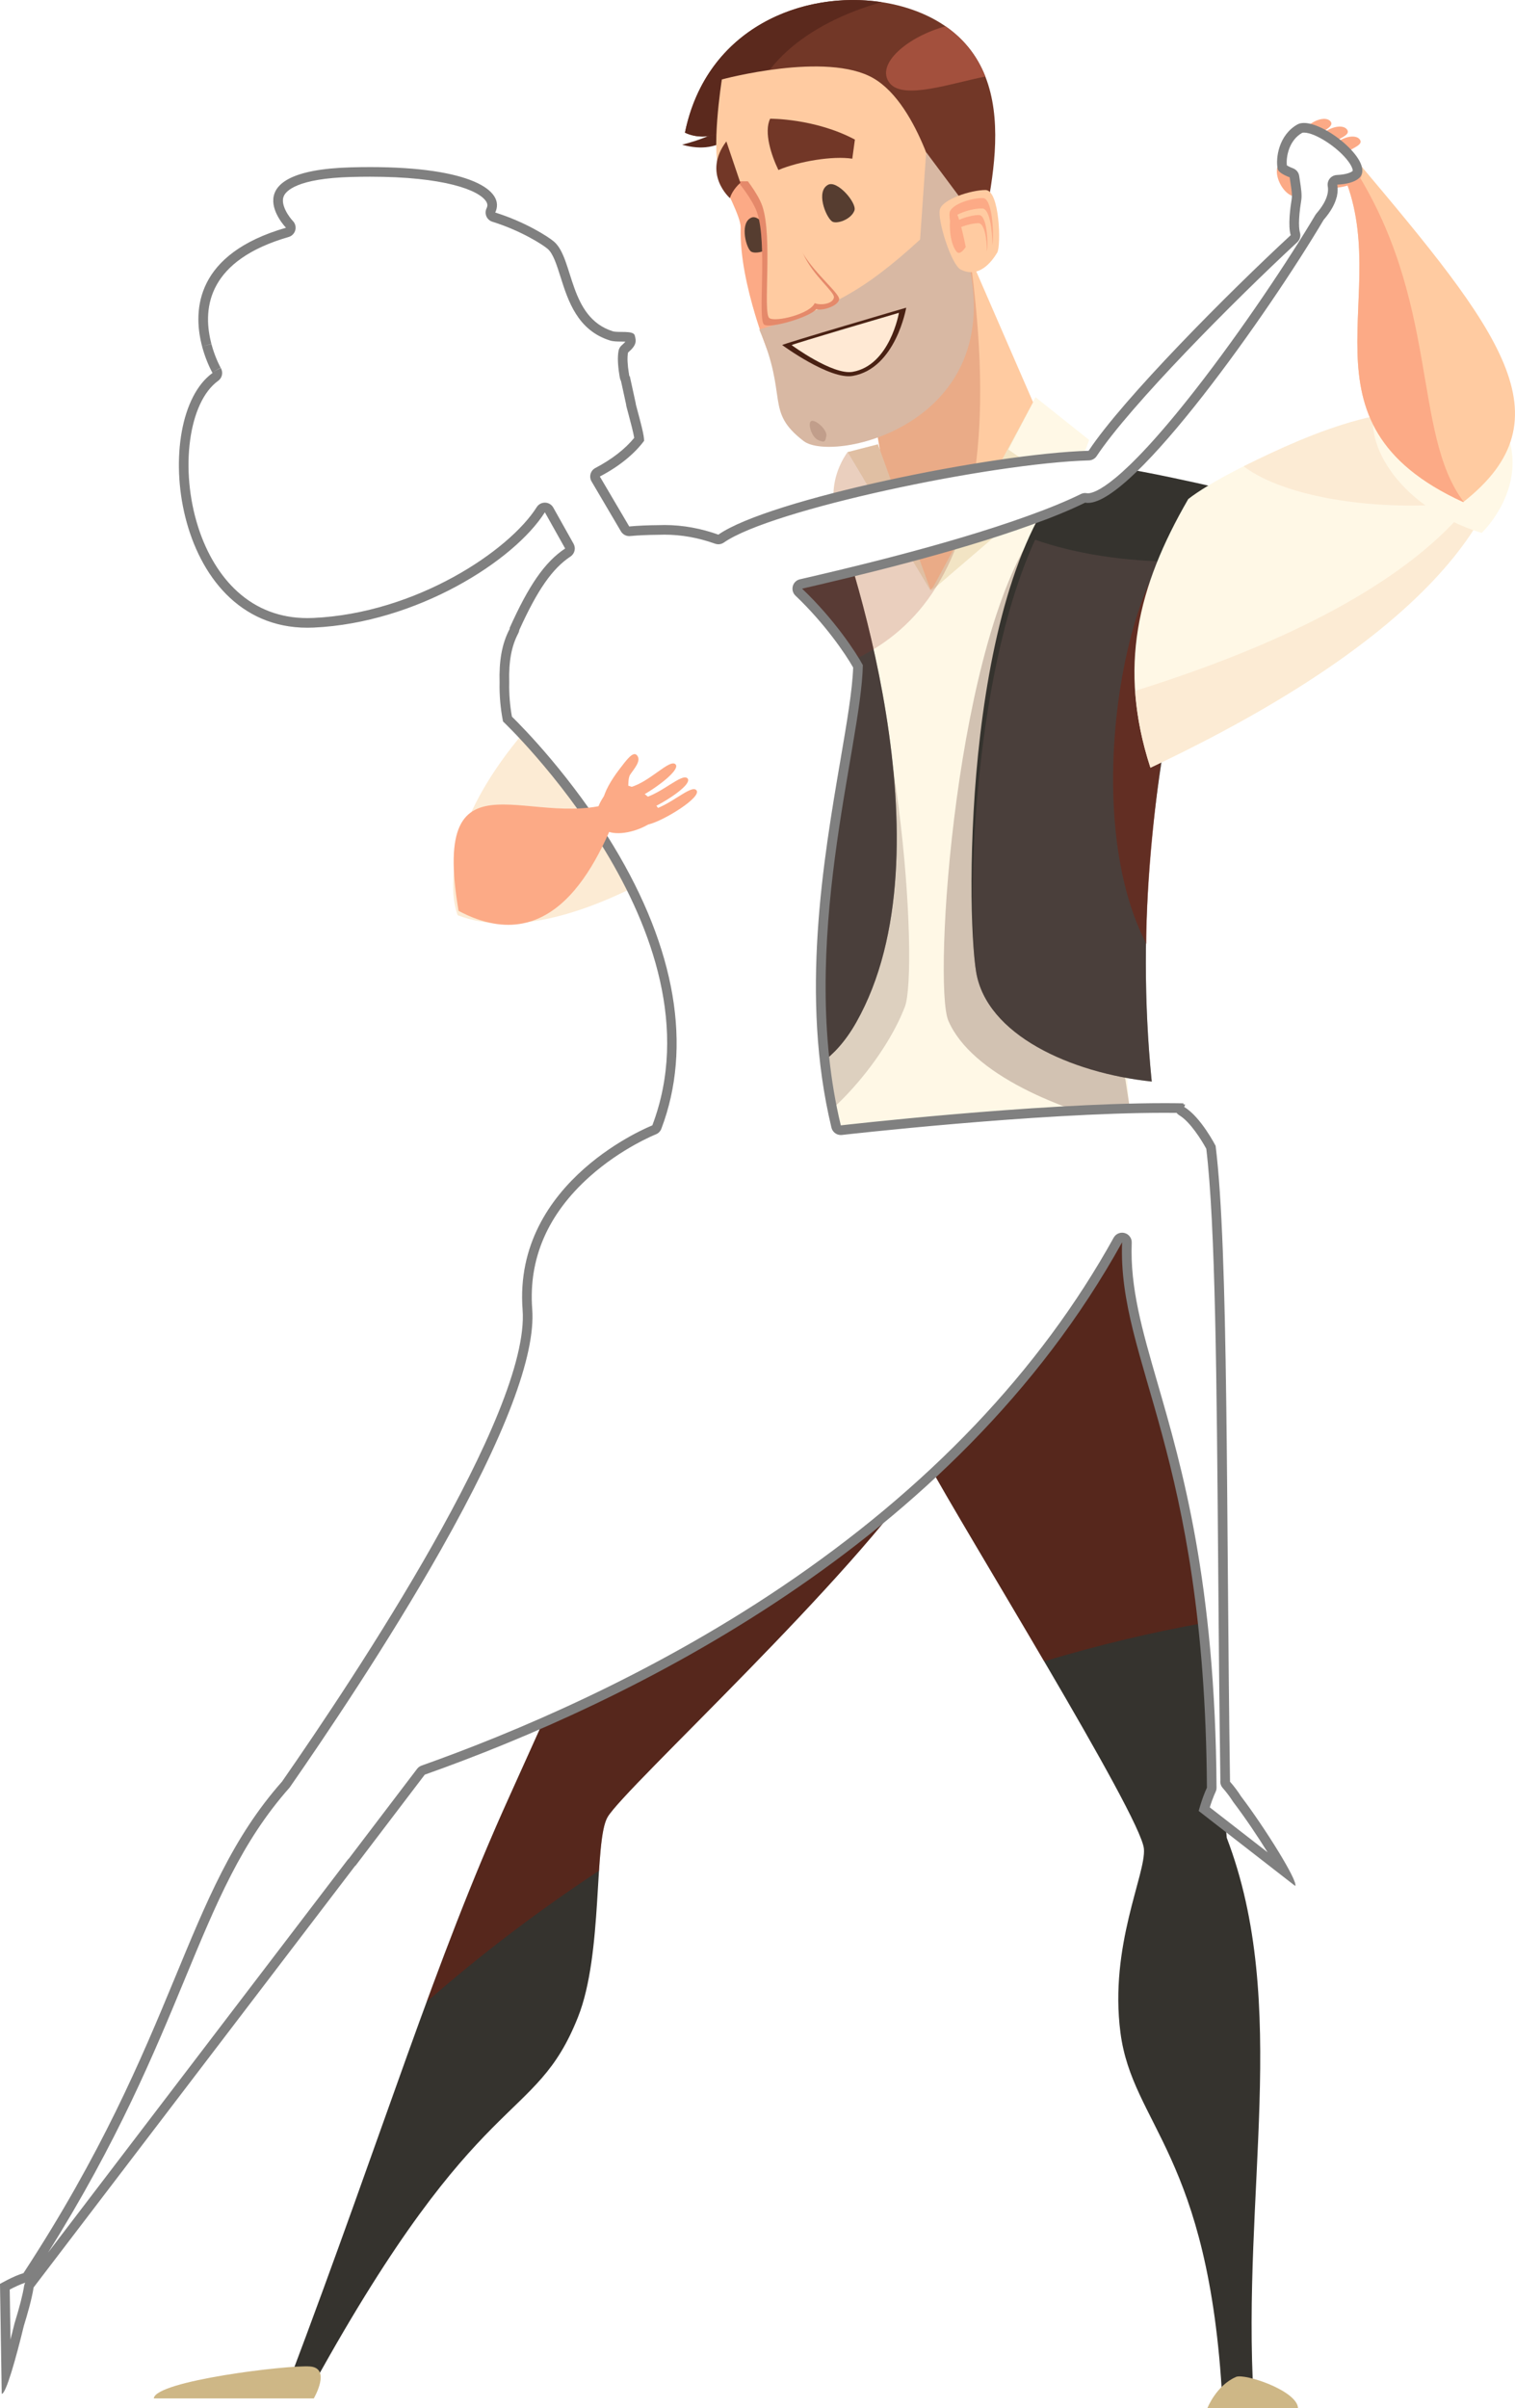
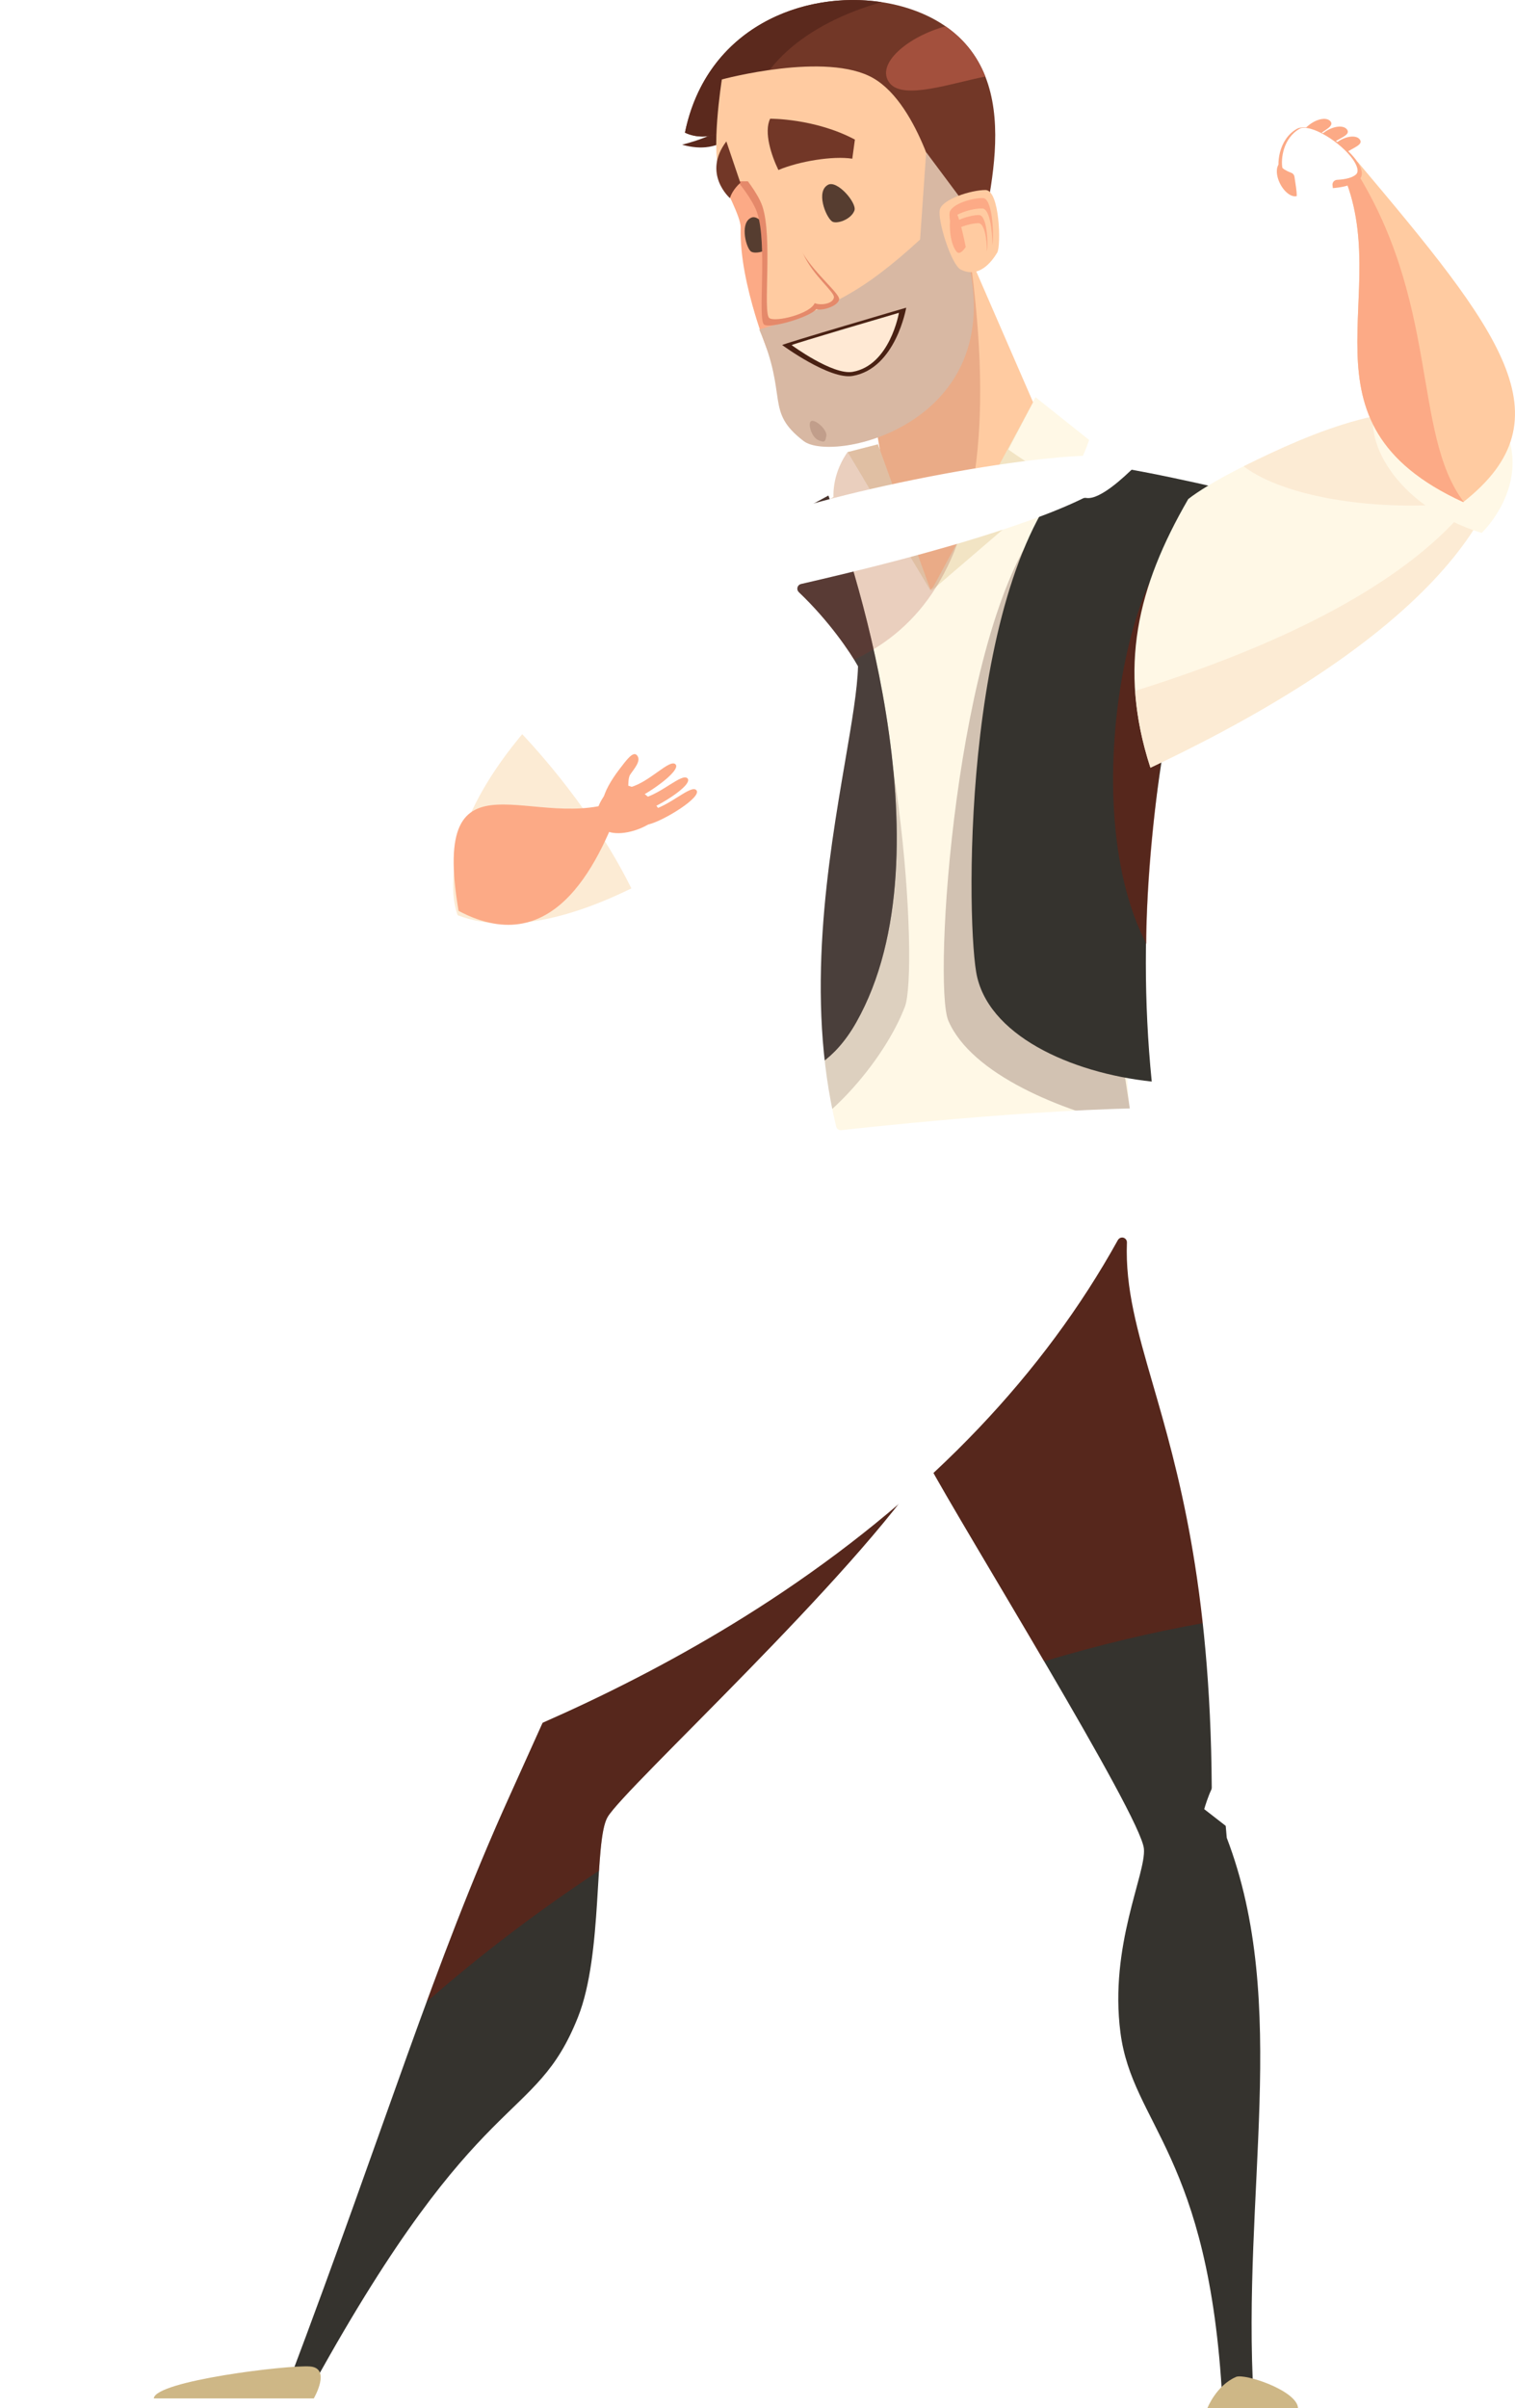
<svg xmlns="http://www.w3.org/2000/svg" xmlns:xlink="http://www.w3.org/1999/xlink" viewBox="0 0 629.194 1000">
  <defs>
    <style>
      .cls-1 {
        filter: url(#luminosity-noclip-7);
      }

      .cls-2 {
        fill: #fff;
      }

      .cls-3 {
        mask: url(#mask);
      }

      .cls-4 {
        mask: url(#mask-4);
      }

      .cls-5 {
        fill: #fcaa86;
      }

      .cls-6 {
        fill: #35332e;
      }

      .cls-7 {
        fill: #fcebd4;
      }

      .cls-8 {
        fill: #871600;
      }

      .cls-8, .cls-9, .cls-10, .cls-11, .cls-12, .cls-13, .cls-14, .cls-15, .cls-16, .cls-17, .cls-18, .cls-19 {
        mix-blend-mode: multiply;
      }

      .cls-8, .cls-9, .cls-10, .cls-13, .cls-16, .cls-17, .cls-19 {
        opacity: .4;
      }

      .cls-20 {
        filter: url(#luminosity-noclip-3);
      }

      .cls-21 {
        filter: url(#luminosity-noclip-5);
      }

      .cls-22 {
        isolation: isolate;
      }

      .cls-9 {
        fill: #932d1f;
      }

      .cls-10 {
        fill: url(#linear-gradient-2);
      }

      .cls-23 {
        filter: url(#luminosity-noclip-4);
      }

      .cls-11 {
        fill: url(#linear-gradient);
      }

      .cls-24 {
        mask: url(#mask-3);
      }

      .cls-12 {
        opacity: .3;
      }

      .cls-12, .cls-17 {
        fill: #8e7264;
      }

      .cls-25 {
        fill: #e5896a;
      }

      .cls-26 {
        fill: #a3503d;
      }

      .cls-27 {
        fill: gray;
      }

      .cls-13 {
        fill: #6b524e;
      }

      .cls-28 {
        filter: url(#luminosity-noclip-6);
      }

      .cls-29 {
        fill: #c19e8b;
      }

      .cls-30 {
        fill: #5b291d;
      }

      .cls-14 {
        opacity: .5;
      }

      .cls-31 {
        filter: url(#luminosity-noclip-2);
      }

      .cls-15 {
        fill: url(#linear-gradient-5);
      }

      .cls-16 {
        fill: url(#linear-gradient-4);
      }

      .cls-32 {
        fill: #492113;
      }

      .cls-33 {
        mask: url(#mask-2);
      }

      .cls-34 {
        fill: #563d30;
      }

      .cls-18 {
        fill: url(#linear-gradient-3);
      }

      .cls-35 {
        fill: #f2e4c4;
      }

      .cls-36 {
        fill: #723727;
      }

      .cls-19 {
        fill: url(#linear-gradient-6);
      }

      .cls-37 {
        fill: #fff8e6;
      }

      .cls-38 {
        fill: #ffe9d4;
      }

      .cls-39 {
        fill: #ceb786;
      }

      .cls-40 {
        mask: url(#mask-1);
      }

      .cls-41 {
        fill: #ffcba1;
      }

      .cls-42 {
        mask: url(#mask-5);
      }

      .cls-43 {
        fill: #d8b8a3;
      }
    </style>
    <filter id="luminosity-noclip-2" data-name="luminosity-noclip" x="290.915" y="168.434" width="232.796" height="356.886" color-interpolation-filters="sRGB" filterUnits="userSpaceOnUse">
      <feFlood flood-color="#fff" result="bg" />
      <feBlend in="SourceGraphic" in2="bg" />
    </filter>
    <filter id="luminosity-noclip-3" x="290.915" y="-8692" width="232.796" height="32766" color-interpolation-filters="sRGB" filterUnits="userSpaceOnUse">
      <feFlood flood-color="#fff" result="bg" />
      <feBlend in="SourceGraphic" in2="bg" />
    </filter>
    <mask id="mask-1" x="290.915" y="-8692" width="232.796" height="32766" maskUnits="userSpaceOnUse">
      <g class="cls-20" />
    </mask>
    <linearGradient id="linear-gradient" x1="335.793" y1="218.155" x2="478.75" y2="478.798" gradientTransform="matrix(1, 0, 0, 1, 0, 0)" gradientUnits="userSpaceOnUse">
      <stop offset="0" stop-color="#000" />
      <stop offset="1" stop-color="#fff" />
    </linearGradient>
    <mask id="mask" x="290.915" y="168.434" width="232.796" height="356.886" maskUnits="userSpaceOnUse">
      <g class="cls-31">
        <g class="cls-40">
          <path class="cls-11" d="M310.23,525.255c13.838,1.453,163.561-22.228,163.561-22.228-20.222-154.658,5.191-198.372,49.92-295.963-48.961,7.337-118.94-38.631-118.94-38.631-13.056,13.876-92.508,55.913-113.856,71.668,0,0,44.728,139.782,19.315,285.154Z" />
        </g>
      </g>
    </mask>
    <linearGradient id="linear-gradient-2" x1="335.793" y1="218.155" x2="478.75" y2="478.798" gradientTransform="matrix(1, 0, 0, 1, 0, 0)" gradientUnits="userSpaceOnUse">
      <stop offset="0" stop-color="#fff" />
      <stop offset="1" stop-color="#9a3300" />
    </linearGradient>
    <filter id="luminosity-noclip-4" x="119.813" y="499.565" width="403.572" height="497.172" color-interpolation-filters="sRGB" filterUnits="userSpaceOnUse">
      <feFlood flood-color="#fff" result="bg" />
      <feBlend in="SourceGraphic" in2="bg" />
    </filter>
    <filter id="luminosity-noclip-5" x="119.813" y="-8692" width="403.572" height="32766" color-interpolation-filters="sRGB" filterUnits="userSpaceOnUse">
      <feFlood flood-color="#fff" result="bg" />
      <feBlend in="SourceGraphic" in2="bg" />
    </filter>
    <mask id="mask-3" x="119.813" y="-8692" width="403.572" height="32766" maskUnits="userSpaceOnUse">
      <g class="cls-21" />
    </mask>
    <linearGradient id="linear-gradient-3" x1="413.798" y1="982.403" x2="253.513" y2="656.057" xlink:href="#linear-gradient" />
    <mask id="mask-2" x="119.813" y="499.565" width="403.572" height="497.172" maskUnits="userSpaceOnUse">
      <g class="cls-23">
        <g class="cls-24">
          <path class="cls-18" d="M507.66,996.737l13.004-.666c-5.084-85.53,15.249-163.807-11.183-232.936-8.667-103.245-25.873-215.338-35.375-263.57-61.667,9.208-98.049,14.176-163.538,18.576-28.258,68.376-59.082,139.725-98.945,227.715-31.338,69.162-51.508,136.897-91.81,243.608l10.482,.467c69.34-125.672,91.723-106.896,109.773-152.385,10.508-26.479,6.5-73.21,12.274-83.026,7.219-12.278,102.522-99.638,133.119-146.922,13.92,26.073,88.367,146.166,89.62,160.096,.936,10.432-14.441,40.248-9.749,76.35,5,38.435,36.824,50.361,42.329,152.692Z" />
        </g>
      </g>
    </mask>
    <linearGradient id="linear-gradient-4" x1="413.798" y1="982.403" x2="253.513" y2="656.057" gradientTransform="matrix(1, 0, 0, 1, 0, 0)" gradientUnits="userSpaceOnUse">
      <stop offset="0" stop-color="#fff" />
      <stop offset="1" stop-color="#431d00" />
    </linearGradient>
    <filter id="luminosity-noclip-6" x="358.687" y="90.994" width="80.479" height="154.023" color-interpolation-filters="sRGB" filterUnits="userSpaceOnUse">
      <feFlood flood-color="#fff" result="bg" />
      <feBlend in="SourceGraphic" in2="bg" />
    </filter>
    <filter id="luminosity-noclip-7" x="358.687" y="-8692" width="80.479" height="32766" color-interpolation-filters="sRGB" filterUnits="userSpaceOnUse">
      <feFlood flood-color="#fff" result="bg" />
      <feBlend in="SourceGraphic" in2="bg" />
    </filter>
    <mask id="mask-5" x="358.687" y="-8692" width="80.479" height="32766" maskUnits="userSpaceOnUse">
      <g class="cls-1" />
    </mask>
    <linearGradient id="linear-gradient-5" x1="436.675" y1="211.867" x2="352.926" y2="131.005" xlink:href="#linear-gradient" />
    <mask id="mask-4" x="358.687" y="90.994" width="80.479" height="154.023" maskUnits="userSpaceOnUse">
      <g class="cls-28">
        <g class="cls-42">
          <polygon class="cls-15" points="358.687 147.429 366.819 194.865 386.474 245.017 439.166 190.293 396.02 90.994 358.687 147.429" />
        </g>
      </g>
    </mask>
    <linearGradient id="linear-gradient-6" x1="436.675" y1="211.867" x2="352.926" y2="131.005" gradientTransform="matrix(1, 0, 0, 1, 0, 0)" gradientUnits="userSpaceOnUse">
      <stop offset="0" stop-color="#fff" />
      <stop offset="1" stop-color="#9d0900" />
    </linearGradient>
  </defs>
  <g class="cls-22">
    <g id="herr">
      <g>
        <path class="cls-30" d="M304.317,56.699c-6.547,4.587-12.78,5.683-21.045,3.385,0,0,18.384-4.345,19.108-10.61l1.937,7.225Z" />
        <path class="cls-36" d="M405.766,111.389c1.085-21.118,22.479-74.296-11.913-99.637-30.864-22.742-97.47-14.621-109.383,43.319,0,0,11.913,6.499,21.659-6.497l99.637,62.815Z" />
        <path class="cls-26" d="M369.483,34.495c5.654,7.236,26.15-.112,39.747-2.694-2.981-7.604-7.838-14.496-15.377-20.048-.384-.287-.8-.541-1.195-.813-15.438,4.175-29.364,15.633-23.174,23.555Z" />
        <g>
          <path class="cls-30" d="M366.13,.898c-32.44-4.927-72.661,10.398-81.66,54.174,0,0,11.913,6.499,21.659-6.497l4.924,3.106c.788-22.491,23.099-41.793,55.077-50.783Z" />
          <path class="cls-30" d="M403.986,110.262l1.78,1.127c.018-.348,.055-.73,.085-1.094-.625-.007-1.245-.018-1.864-.033Z" />
        </g>
        <path class="cls-7" d="M325.936,322.246c-9.165,14.405-88.152,76.396-135.844,57.796,0,0-28.421-63.794,134.823-160.165l1.021,102.369Z" />
        <path class="cls-37" d="M310.23,525.255c13.838,1.453,163.561-22.228,163.561-22.228-20.222-154.658,5.191-198.372,49.92-295.963-48.961,7.337-118.94-38.631-118.94-38.631-13.056,13.876-92.508,55.913-113.856,71.668,0,0,44.728,139.782,19.315,285.154Z" />
        <g class="cls-3">
          <path class="cls-10" d="M310.23,525.255c13.838,1.453,163.561-22.228,163.561-22.228-20.222-154.658,5.191-198.372,49.92-295.963-48.961,7.337-118.94-38.631-118.94-38.631-13.056,13.876-92.508,55.913-113.856,71.668,0,0,44.728,139.782,19.315,285.154Z" />
        </g>
        <path class="cls-17" d="M470.385,467.876c-29.602-6.497-66.993-21.778-76.532-44.039-6.497-15.162,2.888-161.003,38.266-206.489l38.266,250.529Z" />
        <path class="cls-12" d="M314.689,478.709c26.33-6.499,52.628-38.39,61.115-60.647,5.779-15.162-1.745-143.682-33.214-189.167l-27.901,249.813Z" />
        <path class="cls-6" d="M344.035,205.79c7.943,20.941,51.985,147.288,11.555,218.767-17.991,31.807-44.045,21.661-44.045,21.661l-24.547-209.377,57.037-31.05Z" />
        <path class="cls-13" d="M351,226.026c-8.359,8.827-22.7,15.836-39.691,18.26-8.263,1.182-16.214,1.12-23.43,.074l23.666,201.856s26.054,10.146,44.045-21.661c33.261-58.805,9.362-154.692-4.589-198.53Z" />
        <path class="cls-6" d="M478.328,449.113c-33.935-3.615-68.589-19.497-72.923-45.489-4.333-25.991-5.412-166.788,42.961-211.55,18.774,1.082,63.535,11.914,63.535,11.914,0,0-47.111,110.466-33.572,245.125Z" />
-         <path class="cls-13" d="M501.66,232.855c-4.092,.237-8.26,.374-12.501,.374-22.409,0-42.995-3.41-59.268-9.098-27.197,59.428-28.043,158.145-24.486,179.492,4.334,25.993,38.988,41.874,72.923,45.489-9.374-93.244,10.328-174.858,23.331-216.257Z" />
        <path class="cls-8" d="M476.162,392.071c-.541-34.568,10.019-126.535,25.181-166.964-25.992-21.119-57.863,104.42-25.181,166.964Z" />
        <path class="cls-37" d="M493.49,207.235c15.703-12.455,88.809-48.736,130.754-36.188,0,0,24.943,66.753-146.459,147.741-13.513-41.563-5.462-74.982,15.705-111.553Z" />
        <path class="cls-7" d="M612.622,173.119c-30.806-9.212-66.772,5.832-96.109,20.512,12.567,9.646,38.958,16.31,69.572,16.31,11.817,0,22.971-1.019,32.99-2.791,10.267-22.447-6.454-34.032-6.454-34.032Z" />
        <path class="cls-7" d="M471.45,286.874c.684,10.201,2.708,20.759,6.335,31.914,137.883-65.147,148.702-121.076,147.661-140.464-3.531,20.593-26.191,68.603-153.995,108.55Z" />
        <path class="cls-6" d="M507.66,996.737l13.004-.666c-5.084-85.53,15.249-163.807-11.183-232.936-8.667-103.245-25.873-215.338-35.375-263.57-61.667,9.208-98.049,14.176-163.538,18.576-28.258,68.376-59.082,139.725-98.945,227.715-31.338,69.162-51.508,136.897-91.81,243.608l10.482,.467c69.34-125.672,91.723-106.896,109.773-152.385,10.508-26.479,6.5-73.21,12.274-83.026,7.219-12.278,102.522-99.638,133.119-146.922,13.92,26.073,88.367,146.166,89.62,160.096,.936,10.432-14.441,40.248-9.749,76.35,5,38.435,36.824,50.361,42.329,152.692Z" />
        <g class="cls-33">
          <path class="cls-16" d="M507.66,996.737l13.004-.666c-5.084-85.53,15.249-163.807-11.183-232.936-8.667-103.245-25.873-215.338-35.375-263.57-61.667,9.208-98.049,14.176-163.538,18.576-28.258,68.376-59.082,139.725-98.945,227.715-31.338,69.162-51.508,136.897-91.81,243.608l10.482,.467c69.34-125.672,91.723-106.896,109.773-152.385,10.508-26.479,6.5-73.21,12.274-83.026,7.219-12.278,102.522-99.638,133.119-146.922,13.92,26.073,88.367,146.166,89.62,160.096,.936,10.432-14.441,40.248-9.749,76.35,5,38.435,36.824,50.361,42.329,152.692Z" />
        </g>
        <path class="cls-8" d="M248.778,776.813c.678-10.424,1.483-18.765,3.563-22.293,7.219-12.278,102.522-99.638,133.119-146.922,6.803,12.745,28.069,47.958,48.181,82.256,22.584-6.769,44.877-12.093,66.661-15.977-8.722-72.998-19.42-139.911-26.196-174.312-61.667,9.208-98.049,14.176-163.538,18.576-28.258,68.376-59.082,139.725-98.945,227.715-12.602,27.81-23.398,55.427-34.421,85.407,21.764-19.092,45.706-37.368,71.576-54.45Z" />
        <path class="cls-39" d="M128.788,982.673c-8.894-.73-64.442,5.968-64.91,13.259h66.443s7.355-12.534-1.533-13.259Z" />
        <path class="cls-39" d="M513.346,987.002c3.583-1.556,25.443,5.706,25.743,12.998h-37.656s3.609-9.383,11.913-12.998Z" />
        <polygon class="cls-41" points="358.687 147.429 366.819 194.865 386.474 245.017 439.166 190.293 396.02 90.994 358.687 147.429" />
        <g class="cls-4">
          <polygon class="cls-19" points="358.687 147.429 366.819 194.865 386.474 245.017 439.166 190.293 396.02 90.994 358.687 147.429" />
        </g>
        <polygon class="cls-35" points="386.634 245.502 351.978 187.74 364.612 184.493 386.634 245.502" />
        <path class="cls-37" d="M351.978,187.74c-10.831,15.53-4.691,33.575,2.527,31.773,7.219-1.812,10.107-10.476,10.107-10.476l-12.634-21.297Z" />
        <polygon class="cls-35" points="386.634 245.502 430.133 164.997 446.379 194.239 386.634 245.502" />
        <path class="cls-37" d="M418.761,186.658s19.498,14.078,23.829,12.996c4.331-1.082,9.746-16.963,9.746-16.963l-22.203-17.693-11.372,21.66Z" />
        <g class="cls-14">
          <path class="cls-9" d="M403.599,112.294l-44.135,39.674,5.968,34.793-.82-2.269-12.634,3.247h0c-4.398,6.306-5.968,13.005-5.831,18.65-.518,.3-1.033,.601-1.55,.904-.192-.526-.398-1.072-.561-1.505l-56.232,30.613,17.785,48.81c58.663-4.333,116.424-28.337,98.011-172.919Z" />
        </g>
        <path class="cls-41" d="M340.14,181.049c15.743-3.792,89.05-12.337,50.673-98.233,0,0-8.603-38.986-28.04-50.304-19.437-11.318-62.976,.479-62.976,.479,0,0-4.918,30.85-.492,40.335,4.43,9.49,9.348,13.769,8.856,21.361-.492,7.581,1.966,50.292,31.978,86.363Z" />
        <path class="cls-5" d="M298.727,71.951c16.741,3.7,28.884,30.235,38.63,71.386l-17.148,5.824s-13.303-31.013-12.59-54.561c.134-4.467-6.474-16.244-8.891-22.649Z" />
        <path class="cls-34" d="M311.655,104.243c1.355,1.46,7.248,.443,8.967-2.888,1.364-2.64-4.726-12.405-8.429-11.033-4.866,1.809-2.682,11.615-.538,13.921Z" />
        <path class="cls-43" d="M315.334,136.838c12.183,28.159,2.167,33.845,18.41,46.302,12.218,9.364,85.38-6.951,68.051-75.905l-2.888-24.908-14.26-19.132-2.527,36.28c-24.105,22.079-38.086,28.971-66.786,37.363Z" />
        <path class="cls-41" d="M398.998,111.932c7.582,3.788,12.864-3.211,15.162-7.04,1.623-2.706,1.082-25.994-4.871-25.994s-17.872,3.793-18.954,8.122c-1.082,4.334,4.758,22.958,8.664,24.912Z" />
        <path class="cls-37" d="M571.758,168.381c-6.404,12.489,6.791,41.449,43.571,52.934,0,0,38.365-35.951-17.488-71.902l-26.083,18.969Z" />
        <path class="cls-41" d="M557.388,71.317s2.1-3.13,6.497-4.06c58.933,69.93,88.268,106.403,43.813,141.232-72.685-33.237-27.68-86.896-50.31-137.171Z" />
        <path class="cls-5" d="M561.323,68.147c-2.644,1.282-3.935,3.17-3.935,3.17,22.63,50.275-22.375,103.934,50.31,137.171,.061-.038,.116-.086,.175-.127-21.633-28.607-9.569-83.482-46.549-140.215Z" />
        <path class="cls-25" d="M306.312,75.287s6.186,7.337,8.12,12.996c4.421,12.953,.09,44.63,2.931,46.523,2.641,1.761,19.358-3.247,21.662-6.495,2.03,.945,8.905-1.067,9.476-3.925,.457-2.288-9.525-10.232-14.757-18.684-8.719-14.087-14.801-30.416-14.801-30.416h-12.631Z" />
        <path class="cls-41" d="M308.479,72.578s6.186,7.335,8.12,12.996c4.421,12.956,.09,44.633,2.932,46.528,2.641,1.76,16.921-1.761,18.817-6.228,2.03,.949,7.417,.56,7.987-2.302,.46-2.283-8.693-9.052-12.724-18.138-6.364-14.35-12.501-32.855-12.501-32.855h-12.631Z" />
        <path class="cls-36" d="M303.151,82.282s-11.642-10.153-1.489-23.554l5.82,17.193s-3.249,2.706-4.331,6.361Z" />
        <path class="cls-36" d="M323.277,70.597c-2.888-5.956-6.137-15.702-3.429-21.3,0,0,18.591-.182,35.198,8.663l-1.082,7.94c-8.123-1.259-22.203,1.086-30.687,4.697Z" />
        <path class="cls-34" d="M345.477,91.894c1.716,1.371,8.019-.634,9.385-4.508,1.085-3.073-7.117-12.714-10.965-10.653-5.055,2.706-1.128,12.998,1.579,15.162Z" />
        <path class="cls-32" d="M324.865,143.289c.227-.522,51.494-15.525,51.494-15.525,0,0-4.304,25.204-22.226,28.337-9.569,1.675-29.267-12.812-29.267-12.812Z" />
        <path class="cls-38" d="M328.791,143.322c.198-.449,44.54-13.424,44.54-13.424,0,0-3.728,21.794-19.222,24.508-8.28,1.446-25.318-11.084-25.318-11.084Z" />
        <path class="cls-29" d="M339.806,182.75c-3.042-1.345-4.732-8.004-2.478-8.004s6.311,4.111,5.86,6.272c-.451,2.162-.451,3.029-3.382,1.732Z" />
        <path class="cls-5" d="M408.011,86.572c3.016,.118,4.13,9.029,4.139,15.191,.721-4.697-.012-19.361-3.889-19.514-4.348-.173-13.05,2.488-13.844,5.898-.169,.737-.093,2.02,.14,3.577,1.771-3.037,9.435-5.312,13.454-5.152Z" />
        <path class="cls-5" d="M406.362,92.681c2.571,0,3.519,6.954,3.528,11.788,.614-3.707-.012-15.184-3.316-15.184-3.708,0-11.131,2.357-11.805,5.056-.143,.582-.082,1.589,.119,2.798,1.509-2.434,8.042-4.458,11.474-4.458Z" />
        <path class="cls-5" d="M397.285,104.528c1.492,1.809,3.789-1.979,3.789-1.979,0,0-3.249-17.152-5.235-15.163-1.986,1.981-1.983,12.99,1.446,17.142Z" />
        <path class="cls-5" d="M547.083,56.373c3.406-2.561,6.957-4.018,5.546-5.894-1.419-1.888-5.331-1.328-8.743,1.245-3.403,2.57-5.017,6.173-3.598,8.052,1.416,1.888,3.382-.833,6.794-3.403Z" />
        <path class="cls-5" d="M553.502,59.336c3.615-2.266,7.28-3.407,6.026-5.405-1.251-1.998-5.197-1.768-8.812,.505-3.612,2.273-5.52,5.724-4.27,7.717,1.256,1.995,3.443-.544,7.056-2.817Z" />
        <path class="cls-5" d="M558.804,63.469c3.618-2.271,7.277-3.415,6.026-5.404-1.251-1.998-5.197-1.773-8.813,.503-3.609,2.266-5.517,5.724-4.272,7.714,1.256,1.998,3.446-.541,7.059-2.814Z" />
        <path class="cls-5" d="M539.251,72.44c-1.94-3.795-5.209-6.004-7.306-4.93-2.103,1.075-2.231,5.011-.291,8.808,1.94,3.8,5.209,6.009,7.312,4.934,2.094-1.076,2.222-5.02,.285-8.813Z" />
        <path class="cls-5" d="M564.54,74.524c6.407-6.109-18.221-25.349-25.937-21.008-7.71,4.341-8.699,15.102-6.855,19.414,2.347,5.485,26.214,7.866,32.793,1.594Z" />
      </g>
    </g>
    <g id="dame_silh" data-name="dame silh">
      <g>
        <path class="cls-2" d="M2.019,949.543c1.748-.955,5.418-2.863,8.291-3.706,.457-.134,.851-.426,1.111-.824,33.203-50.77,50.01-91.395,63.515-124.037,13.222-31.958,23.665-57.199,43.703-79.863,.051-.059,.099-.119,.144-.184,31.229-44.9,103.513-153.997,100.256-197.183-3.913-51.809,52.045-74.354,52.61-74.575,.526-.206,.94-.625,1.14-1.152,12.697-33.435,5.875-73.453-19.728-115.73-17.719-29.26-38.902-50.397-42.308-53.714-.947-5.025-1.373-10.111-1.266-15.127-.247-9.152,.984-15.732,3.993-21.432,.152-.288,.231-.608,.231-.932,7.781-17.242,14.204-26.431,22.109-31.655,.875-.578,1.154-1.732,.642-2.646l-8.427-15.039c-.345-.615-.987-1.003-1.692-1.022h-.052c-.685,0-1.324,.351-1.691,.932-11.612,18.398-50.877,44.951-94.397,46.95-.851,.04-1.688,.059-2.518,.059-31.299,0-43.466-27.306-47.245-39.045-8.027-24.943-3.905-53.847,9.002-63.115,.839-.603,1.082-1.746,.558-2.637l-.353-.649-.538-1.069-.427-.913-.488-1.113-.258-.619-.238-.594-.3-.78-.255-.697s-.274-.786-.276-.792l-.258-.778c-.078-.244-.261-.838-.261-.838-.075-.246-.25-.849-.25-.849-.075-.264-.148-.532-.221-.804-.092-.351-.166-.638-.237-.929-3.766-15.448-.974-35.935,33.685-45.957,.675-.195,1.197-.73,1.377-1.409s-.009-1.402-.499-1.906c-.063-.065-6.51-6.836-4.236-12.4,1.598-3.909,8.094-8.693,29.965-9.285,2.642-.071,5.25-.107,7.751-.107,39.733,0,48.244,8.583,49.905,11.214,.982,1.555,1.072,3.126,.275,4.803-.249,.523-.259,1.129-.026,1.661,.232,.531,.684,.936,1.237,1.108,12.257,3.818,21.693,9.927,23.743,11.721,2.651,2.319,4.212,7.247,5.864,12.465,2.99,9.444,6.711,21.197,19.225,25.121,1.098,.344,2.568,.353,4.125,.363,1.08,.006,3.009,.018,3.736,.277,.436,1.693,.449,2.467-2.25,4.781-.349,.3-.584,.711-.666,1.164-.402,2.237-.297,5.232,.323,9.158,.012,.072,.027,.144,.046,.213,0,0,.019,.188,.027,.24,.05,.303,.103,.609,.158,.917,.056,.313,.185,.605,.372,.853l2.241,10.254c-.005,.175,.014,.351,.06,.524l.903,3.411c1.185,4.447,2.309,8.671,2.494,10.786-3.962,5.114-9.922,9.838-17.285,13.692-.485,.254-.845,.696-.996,1.223-.15,.526-.078,1.092,.2,1.564l12.206,20.74c.362,.614,1.02,.985,1.723,.985,.062,0,.125-.003,.189-.009,3.427-.324,7.328-.5,11.924-.539,.881-.034,1.695-.05,2.504-.05,7.217,0,14.528,1.303,21.73,3.875,.219,.078,.446,.116,.672,.116,.405,0,.807-.123,1.147-.362,19.796-13.857,111.711-33.299,152.685-34.463,.65-.019,1.252-.353,1.611-.896,14.663-22.147,59.066-66.442,83.61-89.16,.558-.516,.774-1.303,.561-2.032-.758-2.578-.589-7.601,.476-14.143,.325-1.987-.087-4.648-.523-7.466-.109-.703-.22-1.417-.319-2.126-.102-.722-.587-1.331-1.269-1.591-2.588-.986-3.553-1.814-3.744-2.095-.669-3.505,.22-12.307,7.235-16.25,.426-.24,1.006-.361,1.728-.361,6.583,0,19.244,9.217,21.852,15.907,.931,2.387,.04,3.206-.296,3.514-1.33,1.223-4.108,2.002-7.824,2.194-.571,.03-1.104,.303-1.46,.751-.357,.448-.505,1.027-.406,1.591,.223,1.278,.179,2.629-.132,4.018-.007,.032-.013,.063-.019,.095-.017,.05-.03,.1-.043,.151-.667,2.723-2.346,5.646-4.991,8.689-.078,.091-.149,.188-.21,.292-27.524,46.408-79.913,116.571-96.156,116.571-.281,0-.548-.024-.794-.071-.125-.024-.252-.036-.378-.036-.304,0-.606,.069-.882,.205-6.075,2.985-13.642,6.101-22.489,9.261-33.976,12.297-79.23,22.745-94.102,26.179l-.527,.114c-.721,.161-1.295,.706-1.492,1.418s.015,1.475,.55,1.984c12.636,12.01,21.445,25.111,24.599,30.797-.246,9.542-2.601,23.304-5.318,39.194-7.076,41.37-16.768,98.027-3.768,151.9,.219,.906,1.03,1.531,1.942,1.531,.076,0,.153-.004,.23-.013,.801-.092,80.737-9.207,134.185-9.207,2.145,0,4.242,.015,6.255,.044,.121,.513,.443,.975,.926,1.262,5.722,3.4,11.141,13.182,12.13,15.033,3.867,31.781,4.385,96.768,4.983,171.974,.234,29.395,.477,59.788,.928,91.14-.073,.556,.076,1.136,.466,1.576,1.604,1.814,3.217,3.955,4.423,5.875,.031,.05,.065,.099,.101,.146,7.258,9.551,15.552,22.529,19.636,30.01l-33.345-25.911c.523-1.787,1.589-5.163,2.939-8.06,.125-.269,.189-.562,.188-.858-.526-84.931-14.331-132.594-24.411-167.396-6.449-22.27-11.544-39.859-10.814-58.975,.036-.925-.568-1.754-1.461-2.003-.178-.05-.358-.073-.537-.073-.713,0-1.391,.383-1.749,1.03-30.759,55.517-77.487,104.617-138.887,145.938-54.894,36.943-111.677,60.742-149.646,74.202-.367,.13-.688,.364-.923,.674l-28.487,37.457c-.159,.112-.301,.244-.411,.389L12.369,948.636c-.204,.268-.337,.582-.387,.914-.678,4.491-2.538,10.972-3.979,15.617-.012,.04-.024,.081-.034,.122-2.122,8.758-3.959,15.393-5.389,19.921l-.561-35.667Z" />
-         <path class="cls-27" d="M541.54,55.063c4.667,0,14.14,6.147,18.43,11.959,1.779,2.41,1.889,3.726,1.829,3.928,0,0-.014,.021-.057,.061-.36,.33-1.896,1.427-6.575,1.669-1.144,.059-2.207,.606-2.921,1.501-.714,.896-1.01,2.055-.812,3.183,.178,1.017,.14,2.106-.112,3.236l-.008,.039c-.016,.056-.031,.112-.045,.168-.59,2.41-2.123,5.053-4.557,7.853-.158,.182-.299,.377-.421,.584-10.811,18.229-30.469,47.813-50.013,72.813-31.031,39.693-41.847,42.778-44.423,42.778-.154,0-.294-.012-.416-.035-.25-.048-.503-.072-.755-.072-.608,0-1.212,.139-1.764,.41-6.007,2.951-13.503,6.037-22.296,9.178-33.852,12.253-79.02,22.681-93.861,26.107l-.23,.05-.285,.061c-1.442,.322-2.59,1.412-2.984,2.836-.395,1.424,.028,2.949,1.099,3.967,12.125,11.525,20.658,24.034,23.961,29.843-.316,9.377-2.621,22.85-5.274,38.361-7.106,41.541-16.838,98.434-3.74,152.707,.437,1.813,2.059,3.062,3.885,3.062,.152,0,.306-.009,.46-.026,.8-.092,80.629-9.194,133.959-9.194,1.714,0,3.397,.009,5.031,.028,.301,.391,.679,.732,1.126,.997,4.522,2.687,9.34,10.447,11.211,13.918,3.813,31.797,4.329,96.52,4.925,171.374,.234,29.313,.475,59.617,.924,90.879-.141,1.106,.18,2.262,.972,3.158,1.534,1.733,3.074,3.779,4.226,5.612,.063,.1,.13,.198,.202,.292,4.962,6.531,10.136,14.258,14.2,20.806l-24.004-18.653c.564-1.802,1.419-4.291,2.439-6.479,.25-.537,.378-1.123,.375-1.715-.528-85.209-14.377-133.027-24.49-167.942-6.399-22.096-11.454-39.549-10.737-58.341,.071-1.851-1.138-3.508-2.922-4.005-.357-.1-.718-.148-1.075-.148-1.426,0-2.781,.766-3.499,2.062-30.604,55.237-77.119,104.105-138.253,145.247-54.721,36.826-111.338,60.555-149.198,73.976-.734,.26-1.376,.729-1.847,1.349l-28.31,37.224c-.216,.184-.413,.391-.587,.619L19.967,935.378c28.818-45.96,44.245-83.249,56.817-113.638,13.15-31.785,23.536-56.89,43.353-79.304,.103-.116,.199-.238,.287-.365,13.944-20.048,40.635-59.514,62.723-98.581,26.591-47.031,39.338-80.64,37.886-99.894-1.583-20.958,6.458-39.478,23.898-55.046,13.286-11.859,27.311-17.462,27.448-17.516,1.051-.412,1.879-1.249,2.28-2.304,12.923-34.031,6.046-74.653-19.887-117.476-17.397-28.727-37.544-49.147-42.168-53.671-.841-4.685-1.216-9.42-1.117-14.092,.001-.065,.001-.129,0-.194-.237-8.693,.924-14.968,3.763-20.348,.225-.427,.37-.889,.43-1.363,7.546-16.661,13.729-25.522,21.244-30.488,1.748-1.155,2.309-3.464,1.284-5.293l-8.427-15.039c-.689-1.23-1.975-2.006-3.385-2.043-.035,0-.07-.001-.105-.001-1.37,0-2.648,.702-3.382,1.865-11.379,18.028-49.958,44.051-92.799,46.02-.812,.037-1.628,.056-2.425,.056-11.241,0-21.019-3.697-29.061-10.988-7.108-6.444-12.738-15.667-16.279-26.67-7.786-24.192-4.001-52.07,8.265-60.878,1.672-1.2,2.155-3.482,1.123-5.262l-.054-.096-3.52,1.901,3.477-1.979-.062-.115-.042-.078-.068-.129-.045-.085-.095-.184-.023-.044-.026-.05-.091-.179-.023-.045-.025-.05-.026-.052-.121-.245-.033-.067-.035-.073-.134-.282-.023-.049-.043-.091-.166-.358-.053-.115-.165-.369-.062-.141-.175-.404-.065-.152-.179-.43-.025-.06-.044-.108c-.062-.153-.125-.31-.198-.494l-.055-.139c-.065-.165-.13-.334-.197-.513l-.059-.156c-.067-.179-.134-.361-.203-.552l-.054-.151c-.069-.191-.137-.386-.205-.584l-.051-.15c-.07-.208-.141-.418-.206-.62l-.017-.052-.029-.089c-.072-.223-.143-.448-.212-.674l-.017-.055-.019-.063c-.072-.237-.143-.477-.222-.753l-.018-.064c-.072-.253-.142-.508-.211-.769l-3.866,1.026,3.849-1.092c-.072-.272-.142-.548-.203-.795l-.014-.056c-3.553-14.572-.833-33.954,32.303-43.535,1.345-.389,2.384-1.457,2.747-2.809s-.011-2.8-.98-3.811c-1.46-1.524-5.298-6.681-3.825-10.266,.908-2.212,5.472-7.422,28.164-8.035,2.623-.071,5.212-.107,7.697-.107,30.794,0,45.219,5.54,48.216,10.283,.619,.979,.665,1.813,.159,2.876-.498,1.047-.517,2.259-.052,3.321,.465,1.062,1.368,1.871,2.475,2.215,11.95,3.723,21.056,9.598,23.021,11.317,2.23,1.95,3.708,6.619,5.273,11.563,3.13,9.886,7.026,22.19,20.534,26.426,1.383,.433,2.999,.443,4.709,.453,.479,.003,1.117,.007,1.702,.03-.245,.319-.694,.814-1.506,1.511-.699,.6-1.17,1.422-1.333,2.328-.443,2.461-.339,5.674,.317,9.824,.012,.076,.026,.151,.043,.226,.008,.081,.019,.163,.033,.244,.051,.311,.106,.624,.162,.94,.081,.456,.239,.888,.463,1.28l2.117,9.687c.013,.274,.055,.548,.126,.818,.177,.675,.353,1.342,.528,2.002,.008,.03,.016,.06,.025,.09,.007,.029,.014,.058,.022,.087l.329,1.237c.95,3.566,2.003,7.52,2.343,9.686-3.783,4.645-9.326,8.949-16.128,12.51-.97,.508-1.69,1.392-1.991,2.445-.301,1.053-.157,2.184,.399,3.128l12.206,20.74c.723,1.229,2.039,1.971,3.446,1.971,.125,0,.251-.006,.377-.018,3.372-.319,7.216-.492,11.753-.53,.042,0,.085-.001,.127-.003,.782-.031,1.577-.047,2.362-.047,6.986,0,14.07,1.264,21.056,3.758,.437,.156,.892,.233,1.344,.233,.81,0,1.613-.246,2.294-.723,19.579-13.706,110.848-32.945,151.595-34.103,1.301-.037,2.503-.705,3.222-1.79,13.79-20.828,57.013-64.464,83.301-88.797,1.115-1.032,1.549-2.606,1.12-4.064-.314-1.069-.892-4.502,.531-13.254,.377-2.302-.059-5.115-.52-8.092-.108-.696-.217-1.401-.316-2.103-.203-1.444-1.175-2.663-2.537-3.182-1.431-.545-2.207-.988-2.588-1.245-.401-3.611,.943-10.451,6.351-13.491,.052-.028,.287-.102,.743-.102M10.479,947.877c-.24,.424-.401,.889-.475,1.374-.515,3.411-1.904,8.853-3.912,15.323-.025,.081-.047,.162-.067,.244-.585,2.415-1.139,4.633-1.661,6.664l-.326-20.753c1.851-.968,4.396-2.195,6.441-2.852M541.54,51.063c-1.039,0-1.957,.195-2.708,.618-7.722,4.341-9.126,13.883-8.199,18.471,.24,1.181,2.157,2.412,4.976,3.486,.476,3.391,1.198,6.868,.85,8.992-.573,3.523-1.615,10.969-.421,15.029-25.733,23.819-69.529,67.789-83.919,89.524-40.081,1.139-132.87,20.189-153.775,34.824-7.025-2.508-14.517-3.991-22.4-3.991-.837,0-1.677,.017-2.523,.051-4.294,.036-8.315,.19-12.096,.548l-12.206-20.74c8.302-4.347,14.458-9.539,18.384-14.825,.037-2.255-1.367-7.344-2.917-13.179h.026c-.027-.061-.047-.116-.073-.176-.174-.655-.349-1.318-.524-1.988h.056l-2.525-11.551-.169,.078c-.053-.299-.105-.596-.153-.891-.013-.155-.028-.297-.041-.455l-.03,.013c-.525-3.32-.726-6.296-.331-8.492,3.79-3.25,3.391-4.882,2.798-7.131-.582-2.206-6.855-1.009-9.112-1.716-18.41-5.773-16.162-30.005-24.37-37.183-2.339-2.046-12.027-8.25-24.465-12.125,4.361-9.172-10.485-18.875-51.988-18.876-2.506,0-5.103,.035-7.805,.108-50.153,1.356-27.109,25.078-27.109,25.078-37.532,10.853-38.553,34.073-35.078,48.326l.006,.027c.074,.304,.15,.603,.228,.898l.019,.071c.075,.283,.151,.56,.229,.835l.029,.104c.076,.265,.153,.525,.231,.783l.037,.122c.076,.249,.153,.493,.231,.734l.045,.139c.075,.232,.151,.459,.227,.683,.018,.054,.037,.108,.055,.161,.074,.215,.148,.426,.222,.633,.02,.056,.04,.112,.06,.168,.073,.202,.146,.4,.219,.594,.022,.058,.043,.115,.065,.172,.071,.187,.141,.37,.211,.549,.023,.06,.047,.119,.07,.178,.069,.173,.136,.342,.204,.507,.024,.06,.049,.119,.073,.178,.066,.16,.132,.317,.196,.469,.024,.057,.048,.112,.071,.167,.064,.15,.127,.296,.19,.438,.024,.054,.047,.106,.07,.159,.061,.136,.12,.27,.179,.398,.024,.054,.048,.106,.072,.158,.056,.121,.111,.24,.164,.354,.025,.053,.048,.102,.073,.154,.051,.107,.101,.213,.149,.312,.024,.05,.047,.097,.071,.146,.046,.095,.092,.188,.135,.276l.059,.117c.044,.087,.087,.173,.127,.251,.019,.038,.037,.071,.055,.107,.036,.07,.073,.141,.105,.204l.057,.108c.029,.054,.057,.109,.083,.156l.04,.074,.073,.134,.033,.06,.047,.085c.045,.081,.07,.123,.07,.123-26.036,18.695-17.218,105.785,39.409,105.785,.86,0,1.728-.02,2.609-.061,42.789-1.966,83.283-27.736,95.997-47.88l8.427,15.039c-8.509,5.623-15.19,15.48-23.046,32.983,.011,.116,.028,.224,.04,.339-3.373,6.392-4.464,13.506-4.223,22.324-.115,5.391,.367,10.819,1.421,16.17,0,0,92.508,87.423,62.01,167.734,0,0-57.945,22.706-53.876,76.588,3.221,42.718-69.597,152.317-99.904,195.89-41.351,46.769-42.496,104.899-107.394,204.131C5.566,945.144,0,948.38,0,948.38l.718,45.662h.016c1.766,0,5.93-14.872,9.178-28.283,1.413-4.553,3.343-11.251,4.047-15.911l133.543-175.074c.049-.013,.097-.028,.147-.041l28.753-37.807c83.919-29.749,219.795-95.039,289.613-221.055-1.896,49.679,34.361,87.394,35.224,226.46-2.036,4.366-3.416,9.659-3.416,9.659l40.069,31.136c1.47-1.615-12.552-24.135-22.479-37.199-1.307-2.08-2.978-4.282-4.618-6.135l.039-.039c-1.643-113.936-.558-220.072-5.974-263.934,0,0-6.168-12.056-13.049-16.145,.138-.324,.268-.644,.409-.97-.273-.081-.545-.151-.816-.214,.038-.111,.078-.22,.115-.332-2.562-.048-5.203-.071-7.908-.071-54.185,0-134.416,9.22-134.416,9.22-18.157-75.241,8.554-157.552,9.153-191.115-2.73-5.067-11.671-18.867-25.232-31.756,.182-.04,.36-.075,.542-.117,20.003-4.618,62.049-14.562,94.324-26.244,8.41-3.004,16.166-6.139,22.699-9.349,.373,.072,.765,.107,1.172,.107,19.234,0,75.006-78.988,97.876-117.55,3.04-3.497,4.726-6.677,5.423-9.526,.055-.101,.115-.21,.169-.31-.024,0-.067,.019-.097,.025,.385-1.725,.407-3.325,.149-4.798,3.883-.201,7.224-1.018,9.075-2.719,6.72-6.177-13.28-22.893-22.909-22.893h0Z" />
      </g>
    </g>
    <g id="herr-overlay">
      <path class="cls-5" d="M258.478,331.781c-8.664,23.288-27.077,68.231-68.031,46.452-12.114-71.359,32.292-30.745,68.031-46.452Z" />
      <g>
        <path class="cls-5" d="M273.38,335.598c-7.943-10.809-17.512-10.89-19.652-8.581-4.383,4.738-6.494,9.468-5.846,12.871,2.531,13.197,29.91,1.716,25.498-4.29Z" />
        <path class="cls-5" d="M270.015,336.536c8.161-1.761,16.901-10.847,19.178-8.438,2.627,2.785-13.44,12.653-19.608,14.176-6.16,1.521,.43-5.738,.43-5.738Z" />
        <path class="cls-5" d="M266.351,331.654c8.161-1.761,16.904-10.847,19.175-8.433,2.629,2.78-13.437,12.647-19.6,14.171-6.169,1.517,.425-5.738,.425-5.738Z" />
        <path class="cls-5" d="M261.863,326.876c8.047-2.228,16.247-11.802,18.657-9.526,2.78,2.628-12.686,13.401-18.753,15.279-6.061,1.869,.096-5.753,.096-5.753Z" />
        <path class="cls-5" d="M250.517,332.248c.297-3.225,3.412-8.464,6.474-12.486,3.217-4.226,5.89-7.933,7.513-6.171,2.085,2.261-1.291,5.779-2.789,8.081-1.891,2.891,1.219,11.166-5.465,11.558-3.697,.219-5.732-.982-5.732-.982Z" />
      </g>
    </g>
  </g>
</svg>